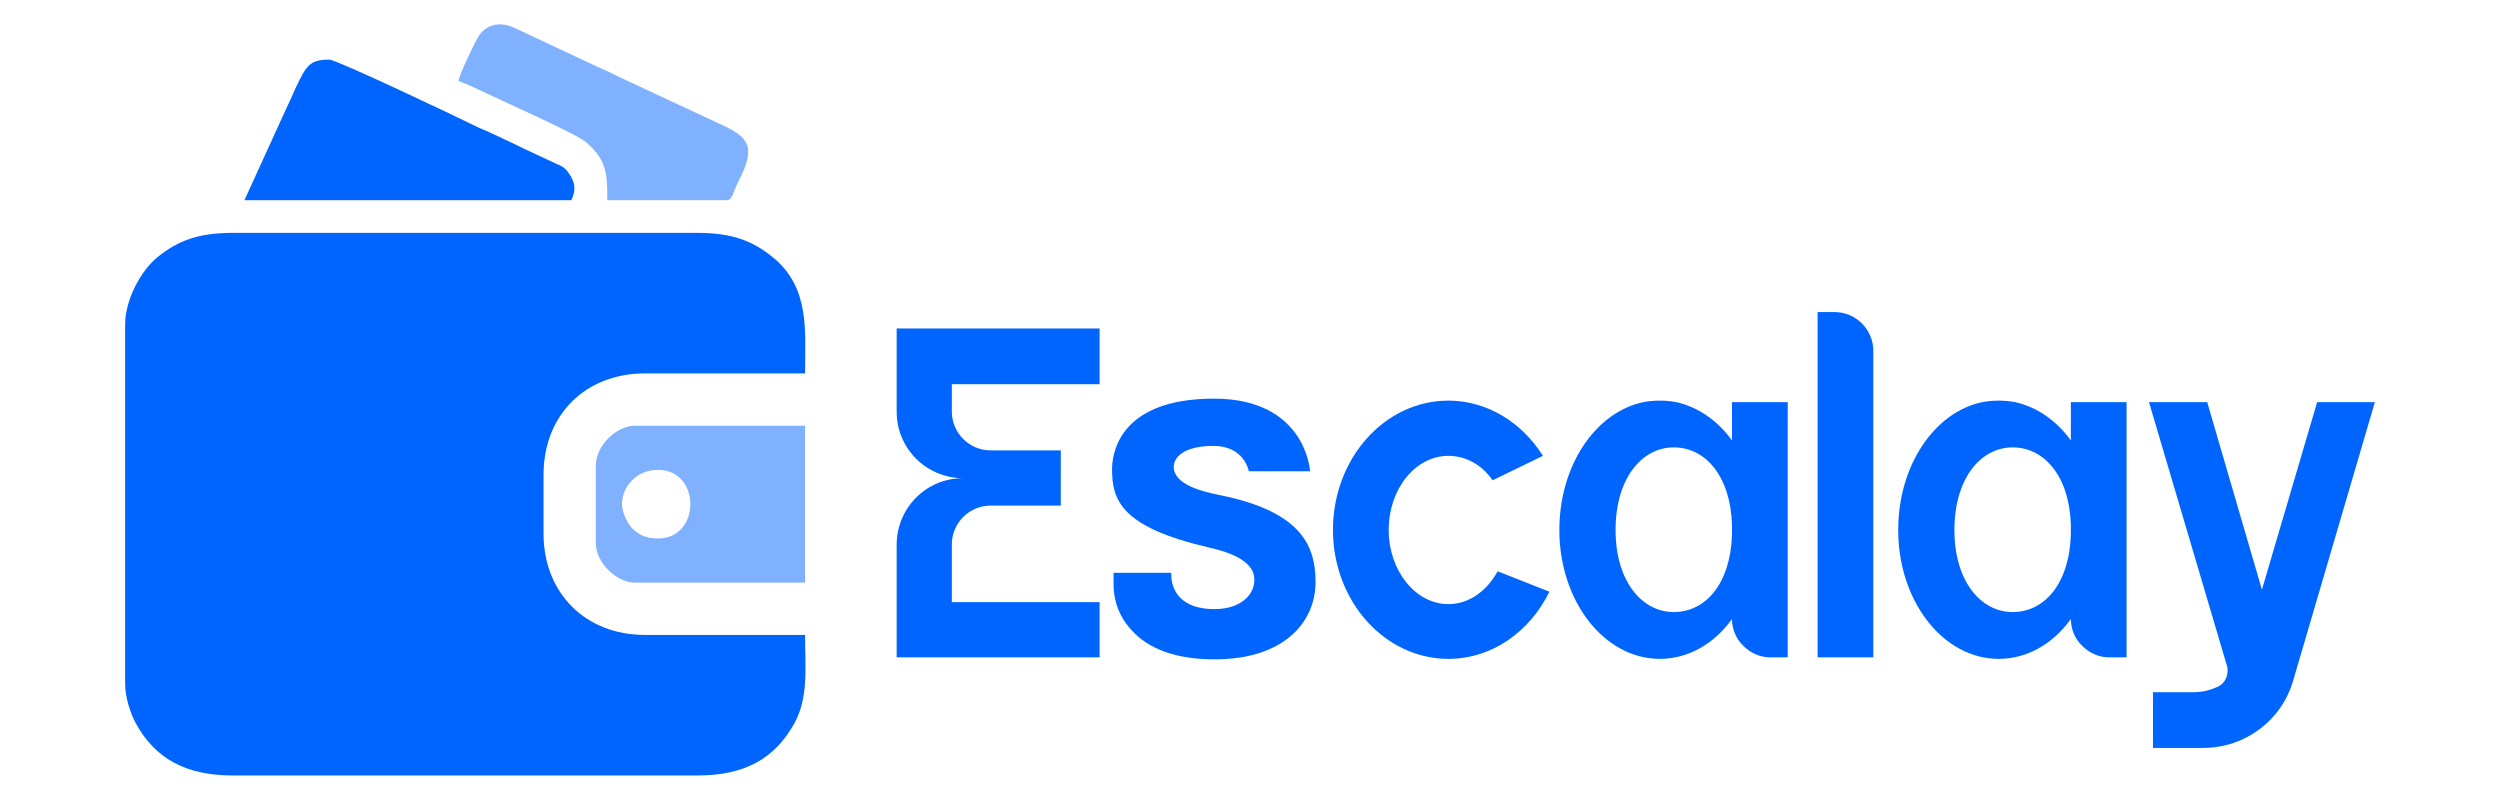
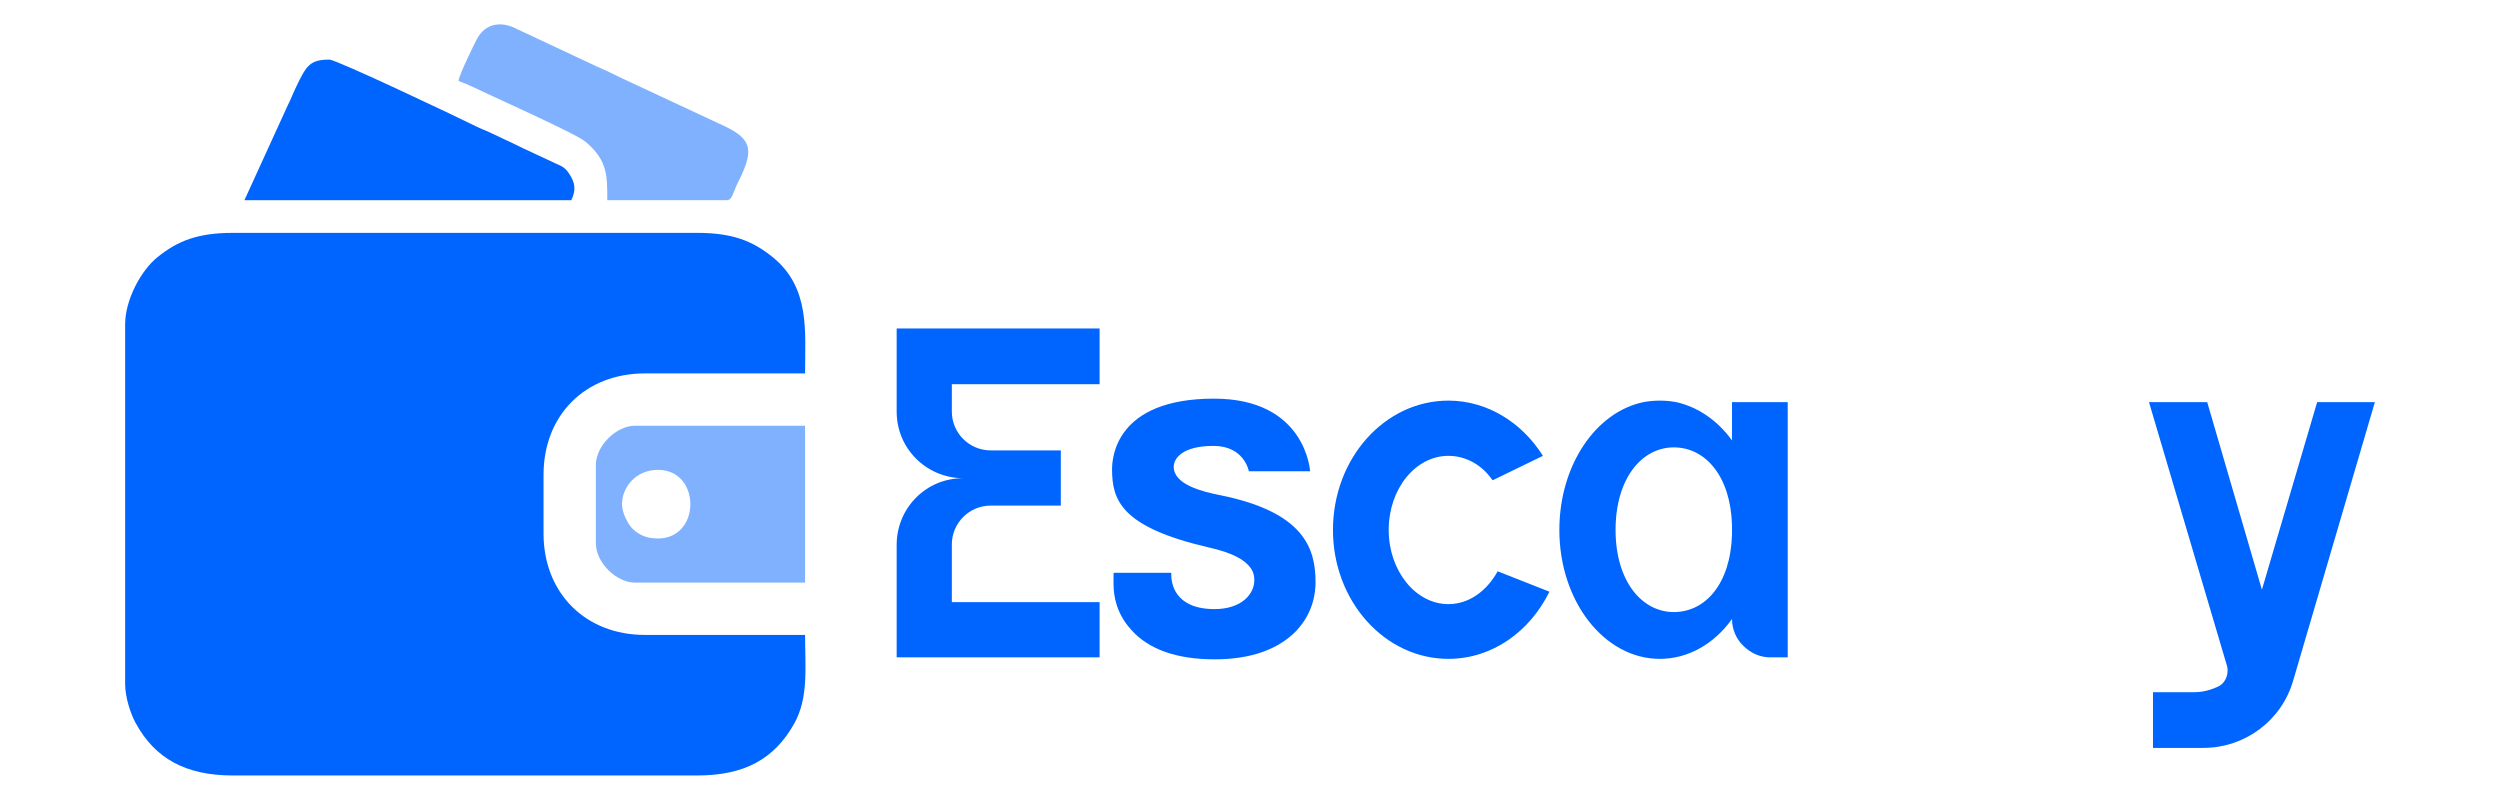
<svg xmlns="http://www.w3.org/2000/svg" xml:space="preserve" width="8.467mm" height="2.709mm" version="1.1" style="shape-rendering:geometricPrecision; text-rendering:geometricPrecision; image-rendering:optimizeQuality; fill-rule:evenodd; clip-rule:evenodd" viewBox="0 0 846.66 270.92">
  <defs>
    <style type="text/css">
   
    .fil1 {fill:#0065FF}
    .fil0 {fill:#0065FF;fill-rule:nonzero}
    .fil2 {fill:#0065FF;fill-opacity:0.502}
   
  </style>
  </defs>
  <g id="Camada_x0020_1">
    <g id="_3153264281056">
      <path class="fil0" d="M372.39 130.13l0 -18.87 -68.74 0 0 28.14c0,12.47 9.93,22.41 22.4,22.58 -12.47,0 -22.4,10.11 -22.4,22.58l0 38.09 68.74 0 0 -18.71 -50.05 0 0 -19.54c0,-7.25 5.9,-13.15 13.15,-13.15l23.76 0 0 -18.7 -23.76 0c-7.25,0 -13.15,-5.9 -13.15,-13.15l0 -9.27 50.05 0z" />
      <path id="_1" class="fil0" d="M413.18 167.71c-5.9,-1.18 -15.68,-3.54 -15.68,-9.6 0,-2.7 2.7,-7.08 13.49,-7.08 10.44,0 11.96,8.59 11.96,8.59l20.73 0c0,0 -1.35,-24.6 -32.53,-24.6 -33.36,0 -34.54,20.05 -34.54,23.93 0,10.28 2.86,19.55 32.69,26.46 8.26,1.85 12.3,4.21 14.33,7.07 0.84,1.18 1.17,2.53 1.17,4.05 0,4.55 -4.21,9.77 -13.48,9.77 -13.65,0 -14.66,-8.93 -14.66,-11.62l0 -0.68 -19.55 0 0 3.88c0,3.71 0.85,9.77 5.9,15.33 5.9,6.74 15.51,10.11 28.31,10.11 12.31,0 21.57,-3.37 27.64,-9.6 5.9,-6.24 6.57,-13.15 6.57,-16.52 0,-11.46 -3.87,-23.76 -32.35,-29.49z" />
      <path id="_2" class="fil0" d="M507.21 193.5c-3.71,6.74 -9.77,11.12 -16.68,11.12 -11.12,0 -20.22,-11.29 -20.22,-25.11 0,-13.99 9.1,-25.11 20.22,-25.11 5.9,0 11.29,3.03 14.83,8.09l0.17 0.17c4.55,-2.19 11.46,-5.56 17.02,-8.26 -7.08,-11.29 -18.88,-18.71 -32.02,-18.71 -21.57,0 -39.1,19.55 -39.1,43.82 0,24.1 17.53,43.65 39.1,43.65 14.83,0 27.63,-9.27 34.21,-22.75l-17.53 -6.91z" />
      <path id="_3" class="fil0" d="M586.59 136.2l0 12.98c-4.89,-6.75 -11.46,-11.3 -18.88,-12.98 -1.85,-0.34 -3.7,-0.51 -5.56,-0.51 -1.85,0 -3.71,0.17 -5.56,0.51 -16.18,3.37 -28.48,21.4 -28.48,43.31 0,24.1 15.17,43.65 34.04,43.65 9.61,0 18.37,-5.06 24.44,-13.49 0,3.54 1.51,6.91 3.87,9.1 2.36,2.36 5.56,3.88 9.1,3.88l5.9 0 0 -86.45 -18.87 0zm0 44.83c-0.51,16.85 -9.1,26.28 -19.72,26.28 -10.78,0 -19.72,-10.44 -19.72,-27.8 0,-17.53 8.94,-27.98 19.72,-27.98 10.62,0 19.21,9.61 19.72,26.29l0 3.21z" />
-       <path id="_4" class="fil0" d="M615.58 105.7l0 116.95 18.87 0 0 -103.81c0,-7.24 -5.9,-13.14 -13.14,-13.14l-5.73 0z" />
-       <path id="_5" class="fil0" d="M701.36 136.2l0 12.98c-4.89,-6.75 -11.46,-11.3 -18.88,-12.98 -1.85,-0.34 -3.7,-0.51 -5.56,-0.51 -1.85,0 -3.71,0.17 -5.56,0.51 -16.18,3.37 -28.48,21.4 -28.48,43.31 0,24.1 15.17,43.65 34.04,43.65 9.61,0 18.37,-5.06 24.44,-13.49 0,3.54 1.51,6.91 3.87,9.1 2.36,2.36 5.56,3.88 9.1,3.88l5.9 0 0 -86.45 -18.87 0zm0 44.83c-0.51,16.85 -9.1,26.28 -19.72,26.28 -10.78,0 -19.72,-10.44 -19.72,-27.8 0,-17.53 8.94,-27.98 19.72,-27.98 10.62,0 19.21,9.61 19.72,26.29l0 3.21z" />
      <path id="_6" class="fil0" d="M804.33 136.2l-19.55 0 -18.71 63.53 -18.53 -63.53 -19.72 0 26.46 89.48c0.16,0.51 0.16,1.01 0.16,1.52 0,2.02 -1.01,4.04 -2.69,5.06 -2.53,1.34 -5.56,2.19 -8.6,2.19l-13.98 0 0 18.87 17.02 0c14.15,0 26.62,-9.27 30.5,-22.92l27.64 -94.2z" />
      <path class="fil1" d="M42.33 109.87l0 121.79c0,4.49 1.84,10.05 3.5,13.11 6.65,12.33 17.23,17.89 33.04,17.89l157.22 0c15.81,0 26.04,-5.42 32.84,-17.53 4.97,-8.84 3.7,-19.21 3.7,-30.08l-54.26 0c-20.11,0 -34.32,-14.16 -34.32,-34.32l0 -19.93c0,-20.22 14.12,-34.32 34.32,-34.32l54.26 0c0,-14.18 1.78,-29.09 -10.99,-39.4 -6.72,-5.43 -13.54,-8.21 -25.55,-8.21l-157.22 0c-12.07,0 -18.78,2.77 -25.56,8.21 -5.68,4.58 -10.98,14.52 -10.98,22.79z" />
      <path class="fil2" d="M210.62 170.77c0,-5.59 4.56,-11.63 12.18,-11.63 14.64,0 14.64,23.25 0,23.25 -3.89,0 -6.32,-1.2 -8.46,-3.16 -1.66,-1.53 -3.72,-5.55 -3.72,-8.46zm-8.85 -13.29l0 26.57c0,6.43 6.86,13.29 13.28,13.29l57.58 0 0 -53.15 -57.58 0c-6.42,0 -13.28,6.86 -13.28,13.29z" />
      <path class="fil1" d="M82.74 67.8l110.72 0c1.58,-3.3 1.44,-5.83 -0.84,-9.13 -1.33,-1.92 -2.2,-2.31 -4.45,-3.29l-10.95 -5.11c-3.72,-1.88 -7.29,-3.41 -10.88,-5.18 -1.78,-0.88 -3.42,-1.41 -5.36,-2.39 -5.9,-2.95 -47.09,-22.51 -49.45,-22.51 -6.65,0 -7.82,2.03 -11.26,9.21 -1.15,2.39 -1.76,4.12 -2.95,6.47l-14.58 31.93z" />
      <path class="fil2" d="M155.26 27.38c1.18,0.57 2.15,0.81 3.52,1.47 6.7,3.23 36.19,16.35 39.51,19.17 7.46,6.33 7.35,11.42 7.35,19.78l40.41 0c2.03,0 1.97,-2.32 4.07,-6.46 5.92,-11.66 3.86,-14.82 -6.83,-19.57l-33.96 -15.86c-2.69,-1.36 -4.3,-2.13 -7.17,-3.35l-27.51 -12.91c-5.35,-2.69 -10.48,-1.47 -13.13,3.51 -1.19,2.24 -6.1,12.31 -6.26,14.22z" />
    </g>
  </g>
</svg>